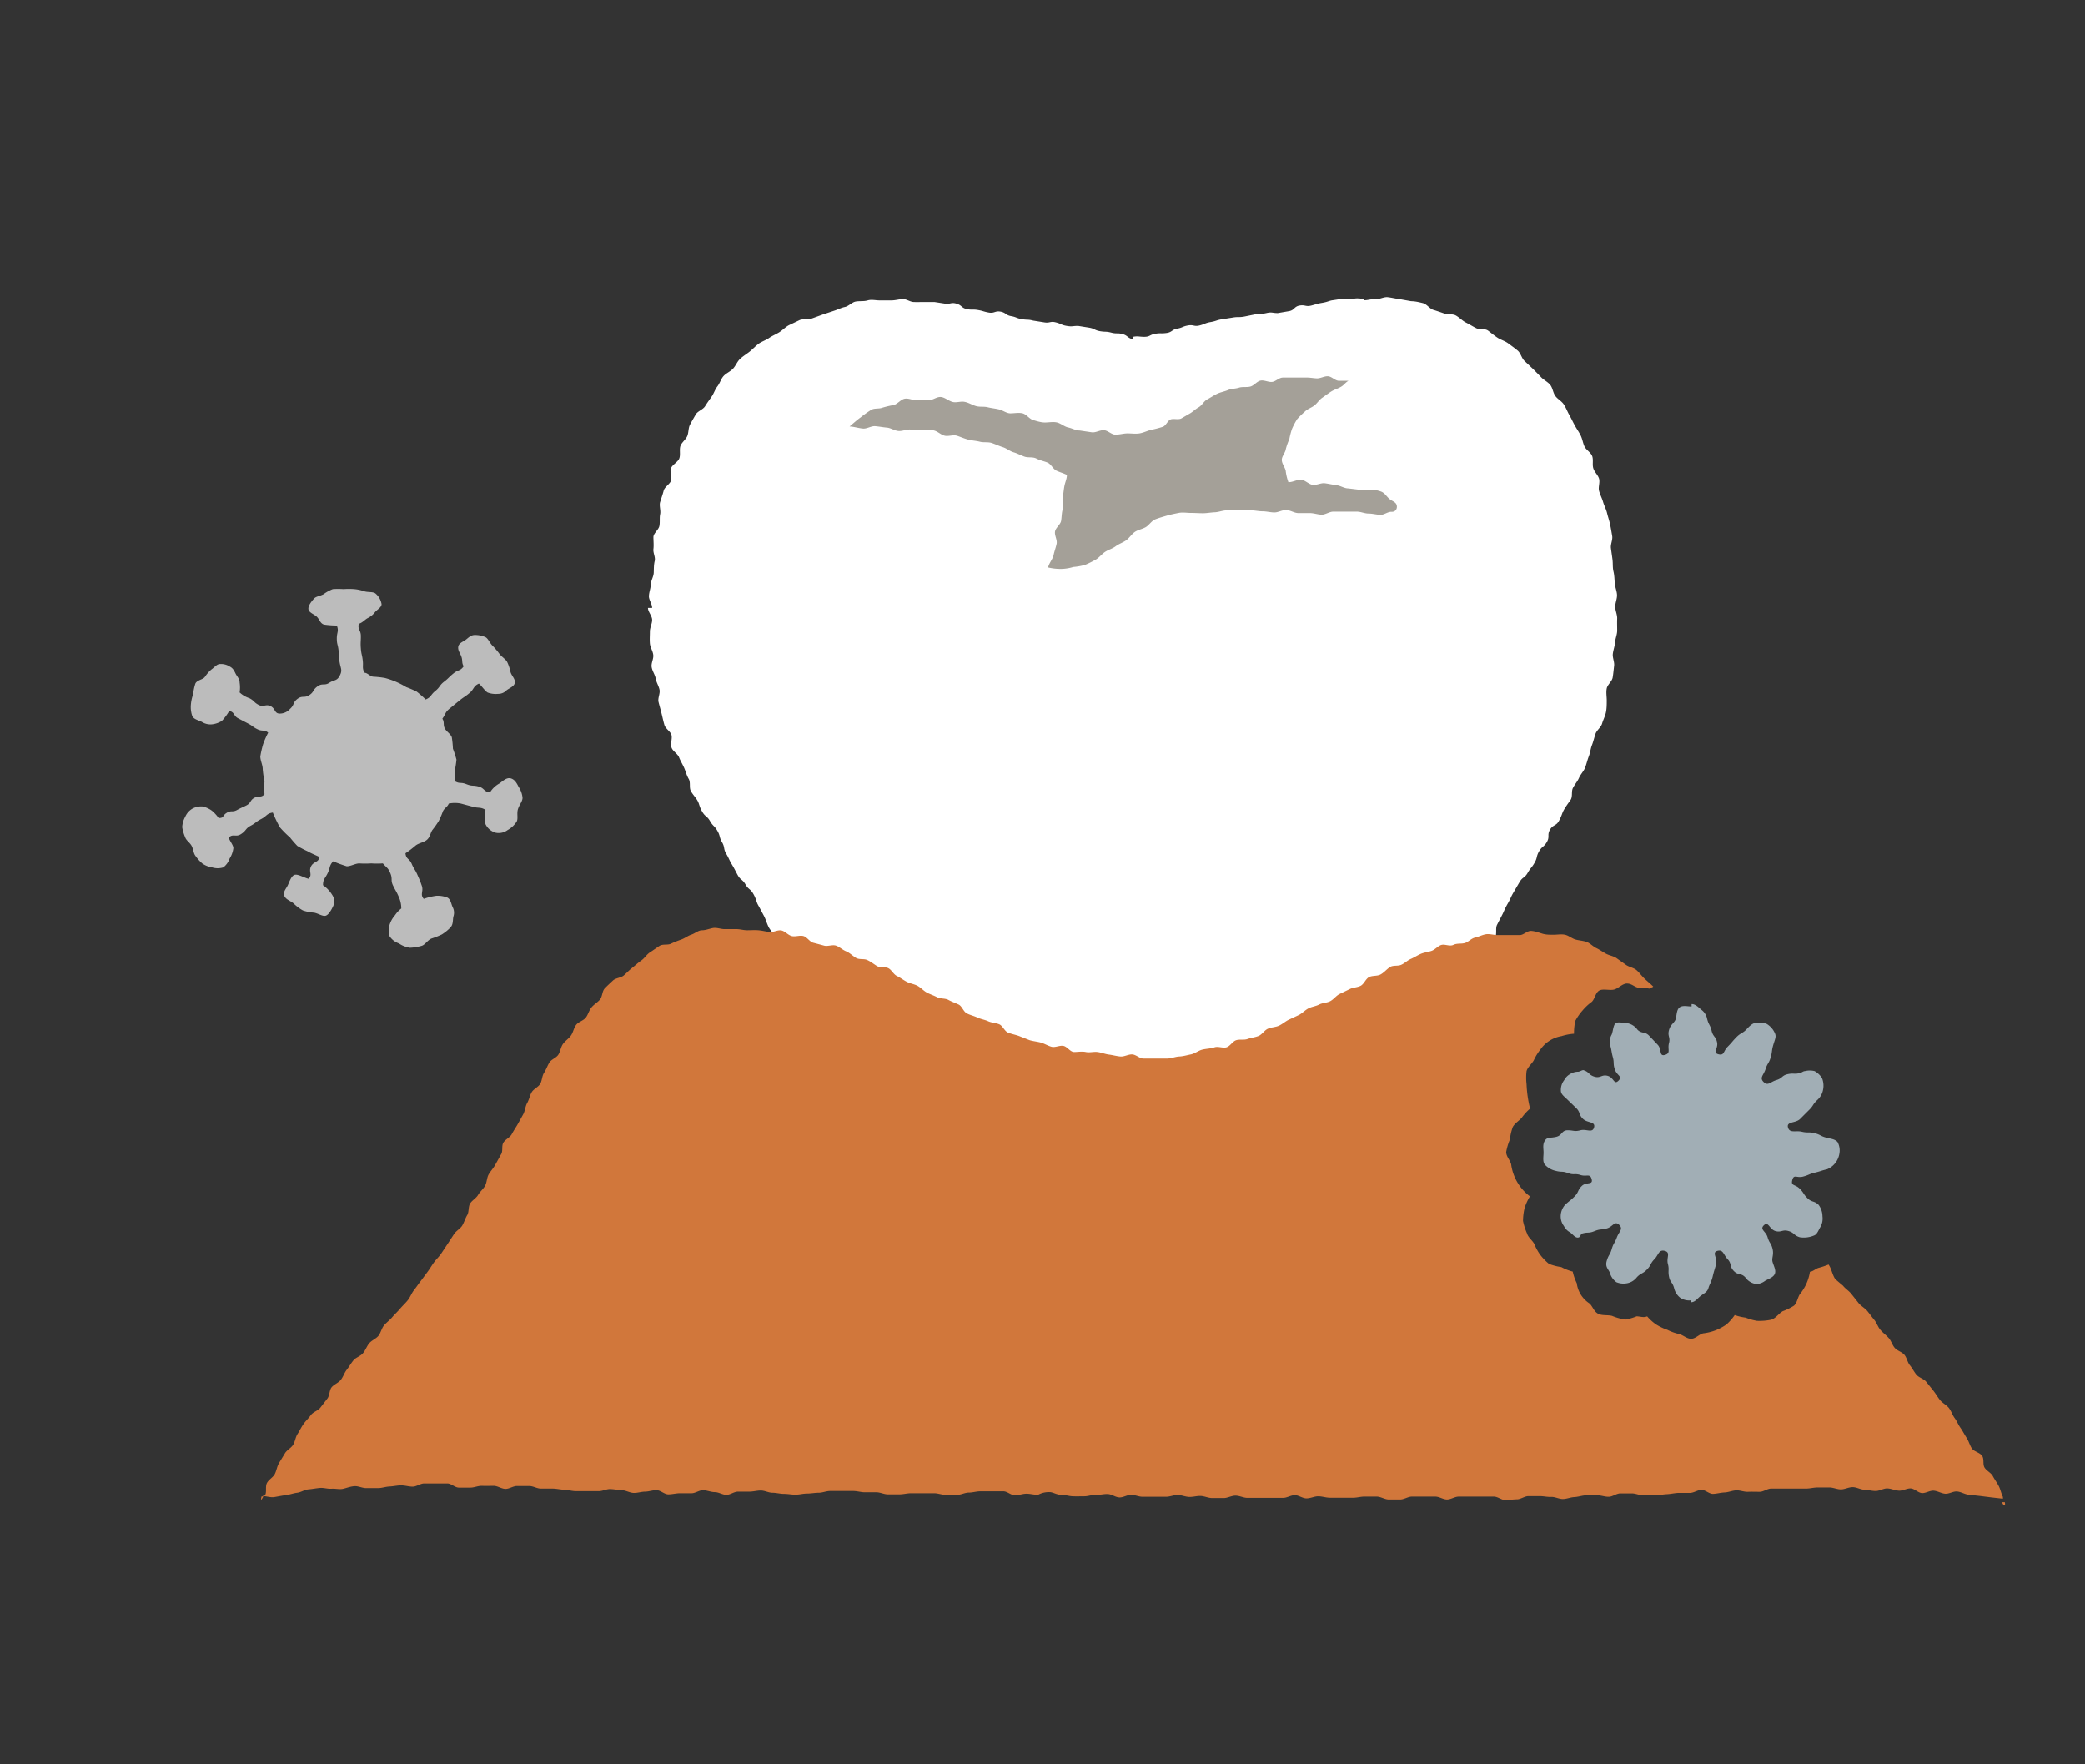
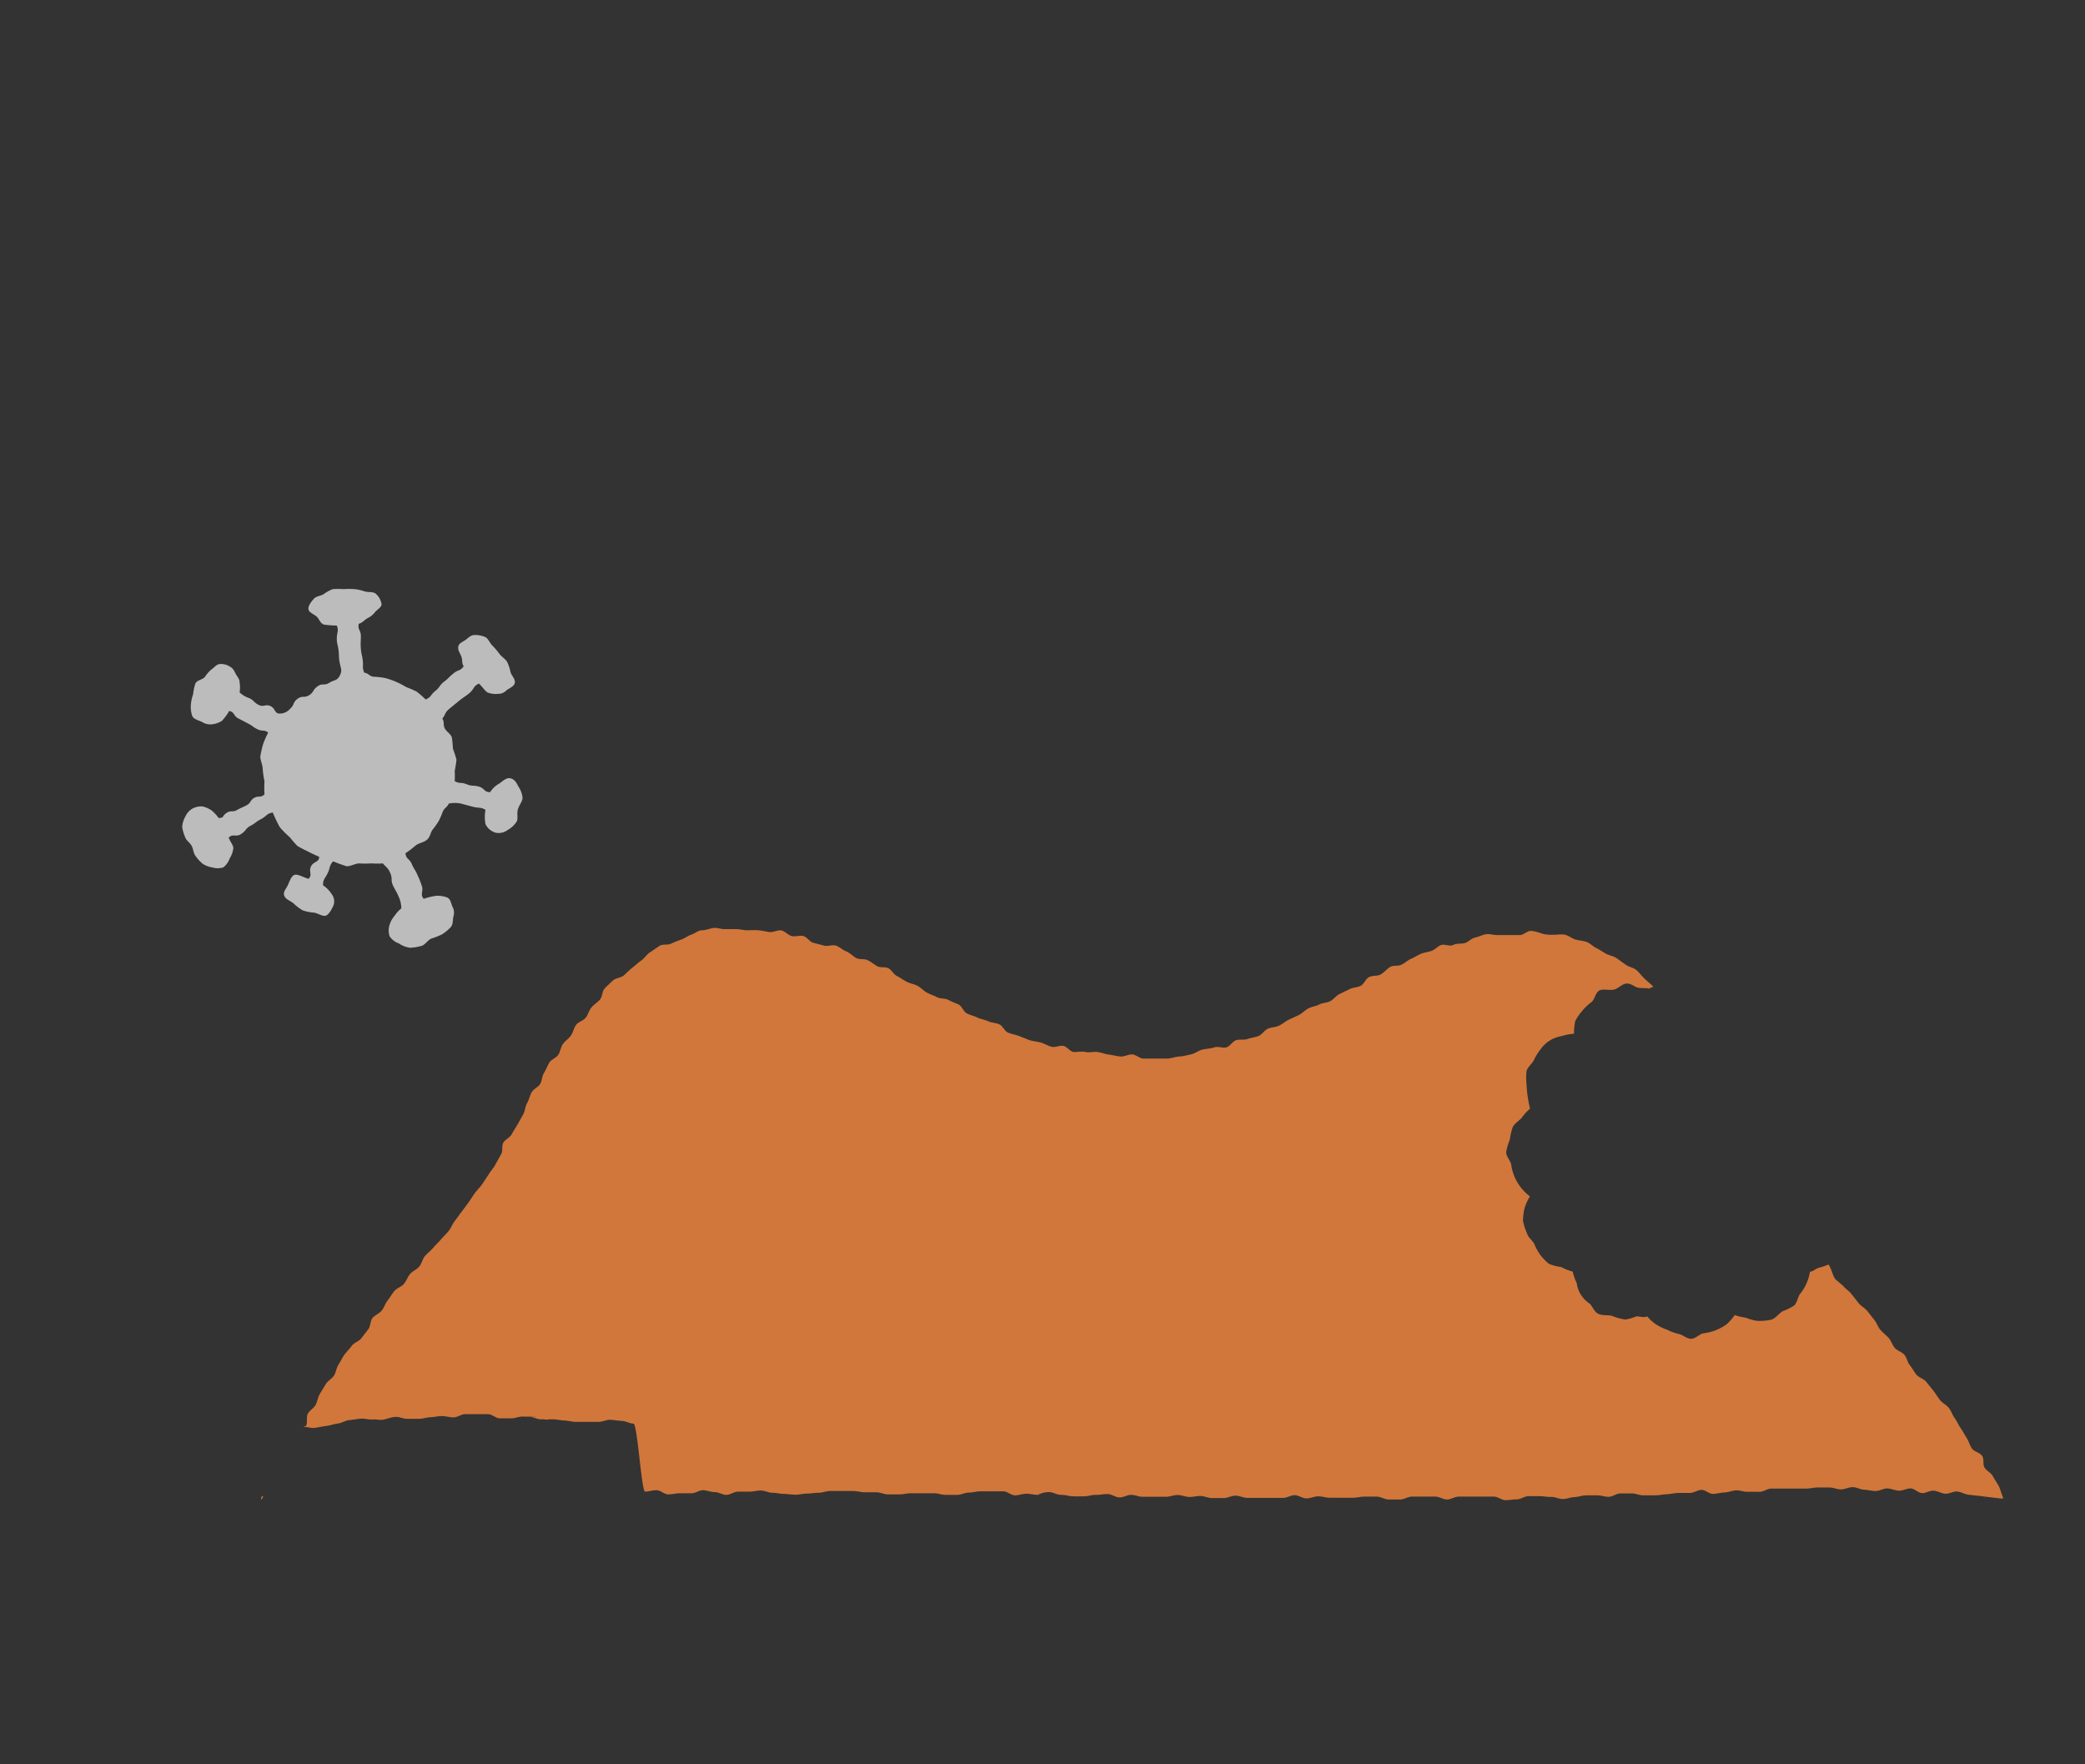
<svg xmlns="http://www.w3.org/2000/svg" viewBox="0 0 130 110">
  <rect x="0" y="0" width="130" height="110" fill="#333333" stroke="none" />
  <defs>
    <style>.cls-1{fill:none;}.cls-2{fill:#fff;}.cls-3{fill:#a4a098;}.cls-4{fill:#bcbcbc;}.cls-5{fill:#d1773b;}.cls-6{fill:#a1aeb5;}</style>
  </defs>
  <title>illust2</title>
  <g id="レイヤー_2" data-name="レイヤー 2">
    <g id="contents">
-       <rect class="cls-1" width="130" height="110" />
      <g id="_グループ_" data-name="&lt;グループ&gt;">
-         <path class="cls-2" d="M70.64,21c.34-.06.36,0,.71,0s.33-.13.68-.19.36,0,.71-.05.32-.21.66-.27.33-.14.68-.2.37.09.72,0,.33-.15.68-.21.34-.11.68-.17l.7-.11c.35-.06.36,0,.71-.06l.69-.14c.35-.06.35,0,.7-.08s.36,0,.71,0l.7-.12c.35-.06.31-.29.66-.35s.38.09.73,0,.34-.11.69-.17.42-.13.64-.16.43-.07.65-.09.44.06.66,0,.44,0,.65,0c0,0,0,.09,0,.09.25,0,.49-.09.73-.07s.5-.15.75-.12.49.09.73.12l.73.13c.24,0,.49.06.73.12s.42.35.65.42.46.15.69.23.51,0,.73.13.39.32.61.43.42.24.64.35.54,0,.75.16.39.31.59.44.46.2.66.35.4.29.59.45.24.47.42.64l.53.5c.17.17.34.34.51.52s.42.29.57.48.17.48.31.68.39.32.53.53.22.44.34.65.22.43.34.65.26.41.37.63.14.47.24.69.39.37.48.6,0,.52.07.76.29.42.36.65-.06.53,0,.76.18.45.25.69.19.45.25.7.14.47.19.71.09.48.13.72-.11.51-.08.75.07.48.1.73,0,.48.06.73.06.48.08.73.13.49.14.73-.11.49-.11.74h0c0,.25.13.49.12.74s0,.49,0,.74-.11.48-.13.73-.11.48-.14.72.11.51.08.75-.05.49-.09.73-.32.44-.37.68,0,.5,0,.74,0,.51-.05.75-.17.46-.24.7-.33.41-.41.64-.13.47-.22.7-.11.48-.2.71-.14.47-.23.7-.28.41-.38.64-.27.41-.38.63,0,.54-.15.75-.29.4-.41.61-.13.36-.31.69-.37.22-.56.55,0,.43-.19.76-.3.26-.49.59-.09.38-.28.71-.24.3-.43.63-.32.25-.51.58l-.38.65c-.19.33-.16.35-.35.68s-.22.45-.33.67-.23.44-.34.66,0,.54-.11.76-.19.45-.29.68-.27.42-.35.65-.13.48-.21.71-.26.43-.34.67-.23.45-.29.69-.12.48-.17.72,0,.51,0,.75-.14.48-.18.72,0,.5,0,.74-.16.48-.19.73.07.49,0,.73-.11.47-.14.71-.17.46-.2.7.12.5.08.74-.06.48-.1.71-.09.47-.13.71,0,.48-.08.72-.2.45-.25.69l-.15.71c-.05.23-.18.45-.24.68s-.06.48-.11.71-.13.46-.19.7,0,.51,0,.74-.32.41-.39.64-.17.45-.25.68.12.54,0,.77-.18.45-.25.68-.31.4-.39.63-.12.47-.2.69-.19.44-.27.67-.22.43-.31.65,0,.52-.09.74-.44.33-.53.56,0,.54-.06.76-.23.43-.33.64-.17.45-.27.67-.35.36-.46.58-.31.38-.43.59,0,.52-.16.73-.19.45-.3.66-.36.35-.48.56-.16.34-.34.66-.24.29-.42.62,0,.43-.2.75-.35.23-.54.56,0,.42-.21.75-.38.22-.56.54a3.11,3.11,0,0,1-.37.55c-.15.17-.2.46-.38.59a3.48,3.48,0,0,1-.64.29,3.41,3.41,0,0,1-.64.26,3.48,3.48,0,0,1-.69.1v-.12a3.21,3.21,0,0,1-.69-.22,3.24,3.24,0,0,1-.7-.13c-.22-.11-.35-.33-.54-.48a3,3,0,0,1-.48-.5c-.15-.19-.39-.3-.5-.52a3.41,3.41,0,0,1-.35-.66c-.05-.23.16-.5.16-.74s0-.34,0-.68,0-.34,0-.68-.05-.34-.05-.68-.12-.34-.12-.68,0-.34,0-.68-.13-.34-.13-.69.17-.34.17-.69.09-.34.09-.69-.07-.34-.07-.69.1-.49.09-.73-.3-.47-.31-.71.09-.49.07-.73-.05-.48-.08-.72,0-.49,0-.73-.07-.48-.11-.72-.16-.46-.21-.7-.08-.48-.13-.71,0-.49-.08-.72-.32-.41-.39-.64.08-.53,0-.76-.11-.47-.19-.7-.17-.45-.25-.68-.15-.28-.26-.58-.21-.26-.32-.56-.2-.27-.31-.57l-.22-.6a3.31,3.31,0,0,0-.26-.63c-.12-.2-.11-.52-.27-.68a3.7,3.7,0,0,0-.59-.42,3.61,3.61,0,0,0-.66-.26c-.21-.09-.4-.31-.63-.36a3.78,3.78,0,0,0-.72,0V69a4,4,0,0,0-2.49,1.05c-.16.17-.47.25-.6.45s0,.53-.06.76-.33.25-.44.57,0,.36-.11.69l-.22.65c-.11.33,0,.35-.16.67s-.29.41-.36.65-.14.47-.2.7-.08.48-.14.72-.21.45-.26.69-.06.48-.11.72,0,.49-.06.73,0,.49-.05.73-.23.46-.26.7,0,.49-.05.73,0,.49-.05.73,0,.49,0,.73,0,.49,0,.73-.05.36-.05.72.12.36.12.72-.24.36-.24.72.09.36.09.72.07.36.07.72-.12.36-.12.72,0,.36,0,.72,0,.36,0,.73-.06.36-.06.73.13.5.07.73a3.23,3.23,0,0,1-.29.67c-.11.22-.12.51-.26.7a3.5,3.5,0,0,1-.55.51,3.42,3.42,0,0,1-.66.34,3.31,3.31,0,0,1-.68.28,3.43,3.43,0,0,1-.73,0v.14a3.43,3.43,0,0,1-.69-.12c-.22,0-.39-.26-.59-.35a3.07,3.07,0,0,1-.57-.33,3.12,3.12,0,0,1-.52-.41,3.18,3.18,0,0,1-.42-.52c-.19-.32-.23-.3-.42-.62s-.17-.33-.35-.66-.13-.36-.32-.68-.29-.27-.47-.6,0-.43-.2-.75-.18-.33-.36-.66L56.46,86c-.12-.21-.36-.35-.48-.56s-.17-.45-.28-.67l-.33-.64c-.11-.21-.14-.47-.24-.68s-.33-.37-.43-.59-.16-.45-.26-.67-.28-.4-.37-.62-.22-.43-.31-.65,0-.51-.11-.73-.3-.4-.39-.62-.26-.42-.34-.64-.07-.49-.15-.71-.08-.48-.16-.71-.15-.46-.22-.69-.28-.42-.35-.65,0-.5-.08-.73-.08-.48-.15-.71-.25-.43-.31-.66-.06-.48-.12-.71-.12-.47-.17-.7,0-.48-.08-.72-.31-.43-.36-.66-.08-.48-.13-.71,0-.49,0-.73-.19-.46-.23-.69.15-.51.12-.75-.12-.47-.15-.71-.24-.46-.26-.69,0-.48-.07-.72.17-.5.15-.74-.09-.49-.12-.73-.16-.48-.2-.72-.15-.47-.2-.71.08-.52,0-.76-.3-.44-.36-.67-.15-.47-.22-.7,0-.53,0-.76-.32-.41-.41-.64-.12-.48-.21-.71,0-.52-.14-.75-.32-.39-.43-.62-.17-.47-.29-.69-.23-.44-.35-.65-.11-.37-.3-.7-.3-.26-.49-.59-.31-.26-.49-.59-.17-.34-.36-.66-.16-.34-.35-.66-.07-.39-.26-.72-.1-.38-.29-.71-.27-.28-.46-.61-.3-.26-.49-.59-.17-.47-.29-.68-.31-.4-.42-.61,0-.53-.13-.75-.18-.45-.28-.68-.23-.43-.32-.66-.39-.38-.47-.61.05-.54,0-.77-.37-.4-.44-.63-.12-.48-.18-.72-.13-.48-.19-.72.11-.53.06-.77-.2-.46-.24-.7-.21-.46-.25-.71.13-.51.1-.76-.19-.47-.21-.72,0-.49,0-.74.15-.5.14-.74-.26-.49-.26-.73h.26c0-.25-.21-.5-.2-.74s.11-.49.12-.73.17-.48.18-.72,0-.49.06-.73-.11-.51-.08-.75,0-.5,0-.74.32-.45.37-.69,0-.5.05-.74-.07-.53,0-.76.16-.47.22-.71.39-.4.46-.63-.1-.56,0-.78.42-.37.51-.59,0-.55.07-.77.32-.4.42-.61.07-.52.18-.73.24-.43.36-.64.45-.3.58-.51.27-.4.41-.6.21-.45.36-.64.22-.46.38-.64.42-.28.59-.46.26-.44.44-.61.4-.3.59-.45.36-.34.56-.49.45-.22.65-.36.43-.23.64-.36.38-.32.6-.44l.67-.32c.22-.1.53,0,.76-.1l.69-.25.69-.23c.23-.07.45-.19.69-.24s.44-.3.68-.34.5,0,.74-.07.49,0,.74,0,.49,0,.74,0,.49-.08.73-.08h0c.22,0,.43.17.65.18s.44,0,.65,0,.44,0,.65,0l.65.1c.34.06.37-.1.72,0s.31.27.65.34.36,0,.7.06.34.1.68.16.38-.12.72-.06.32.22.66.28.33.13.68.19.35,0,.7.09l.69.11c.35.06.37-.09.72,0s.33.16.68.22.36,0,.71,0l.69.11c.35.06.33.16.68.22s.35,0,.7.09.36,0,.7.09.31.26.66.32" />
-       </g>
-       <path class="cls-3" d="M62.31,25.53c-.24-.06-.49-.08-.73-.14s-.5,0-.75-.08-.46-.22-.71-.26-.51.08-.76,0-.47-.29-.72-.3-.5.21-.75.21-.49,0-.73,0-.52-.15-.76-.1-.43.32-.67.39a6.51,6.51,0,0,0-.72.17c-.23.09-.53,0-.75.17a7.11,7.11,0,0,0-.61.44c-.2.14-.49.4-.68.56.24,0,.62.12.86.13s.5-.17.74-.15.49.07.73.09.47.19.72.21.5-.11.75-.09.5,0,.74,0,.49,0,.73.06.45.29.69.33.51-.08.75,0,.46.18.7.24.49.07.72.13.5,0,.74.08.46.19.69.26.43.25.67.32.45.19.68.27.51,0,.74.12.47.16.69.25.35.41.57.51.42.15.64.26c0,.24-.1.43-.15.67s-.06.48-.11.72.07.51,0,.75-.06.48-.1.72-.34.43-.38.67.15.52.1.76-.14.47-.19.71-.3.53-.34.77a3.31,3.31,0,0,0,.85.09,2.74,2.74,0,0,0,.72-.12,3.75,3.75,0,0,0,.73-.13,6.09,6.09,0,0,0,.67-.33c.21-.12.37-.34.58-.48s.46-.2.66-.35.45-.23.65-.37.34-.38.54-.52.47-.18.68-.3.37-.4.6-.49.48-.16.72-.23.49-.12.74-.17.51,0,.76,0S74.76,32,75,32s.49-.05.74-.06.5-.12.75-.12H78c.25,0,.49.06.73.06s.49.07.73.07.49-.16.74-.15.49.18.73.19l.73,0c.25,0,.49.09.73.1s.49-.19.74-.19.49,0,.74,0,.49,0,.73,0,.49.12.73.12.49.07.73.08.46-.2.71-.19.37-.21.31-.42-.3-.24-.48-.41-.26-.33-.46-.42a1.68,1.68,0,0,0-.6-.12c-.25,0-.5,0-.74,0l-.74-.09c-.25,0-.48-.17-.73-.2s-.49-.09-.73-.12-.51.13-.75.1-.47-.29-.71-.32-.56.17-.81.15a3.12,3.12,0,0,1-.17-.73c-.06-.22-.24-.43-.24-.66s.22-.44.25-.67a3.73,3.73,0,0,1,.22-.62,4.25,4.25,0,0,1,.17-.65,4.33,4.33,0,0,1,.32-.6,5.59,5.59,0,0,1,.49-.48c.16-.16.4-.23.58-.37s.3-.35.49-.48.37-.27.56-.39.42-.18.62-.3.26-.26.46-.37c-.23,0-.37,0-.6,0s-.44-.26-.67-.28-.48.14-.71.13-.46-.06-.7-.05l-.7,0c-.23,0-.47,0-.71,0s-.44.24-.67.27-.5-.13-.73-.08-.4.31-.63.37-.49,0-.71.07-.48.06-.69.15-.46.13-.67.23-.41.24-.62.35-.33.38-.53.49-.34.26-.52.37l-.55.32c-.18.11-.49,0-.68.07s-.29.39-.49.46a6.88,6.88,0,0,1-.73.19c-.24.06-.48.18-.72.22s-.51,0-.75,0-.5.08-.75.08-.48-.27-.73-.28-.51.17-.76.13l-.74-.11c-.24,0-.48-.14-.72-.19s-.45-.25-.69-.31-.52,0-.76,0-.49-.08-.73-.15-.42-.36-.66-.42-.52,0-.76,0S62.54,25.59,62.31,25.53Z" />
+         </g>
      <path class="cls-4" d="M17.45,44.49c-.35,0-.26-.3-.57-.46s-.44.08-.75-.08-.27-.26-.58-.42a1.62,1.62,0,0,1-.61-.36,2,2,0,0,0,0-.62c0-.23-.16-.37-.25-.55s-.16-.34-.36-.44a1,1,0,0,0-.61-.16c-.2,0-.34.2-.54.34a2.17,2.17,0,0,0-.41.47c-.12.16-.49.19-.59.41a3.33,3.33,0,0,0-.14.67,2.55,2.55,0,0,0-.14.66,1.73,1.73,0,0,0,.09.7c.1.2.4.26.6.36a1,1,0,0,0,.62.15,1.46,1.46,0,0,0,.63-.22,3.47,3.47,0,0,0,.45-.61c.34.05.26.31.57.46l.61.32c.31.16.28.21.59.36s.42,0,.66.21a5.77,5.77,0,0,0-.31.7,6.21,6.21,0,0,0-.18.78c0,.26.15.53.15.79a5.9,5.9,0,0,0,.11.76,6.61,6.61,0,0,0,0,.81c-.22.24-.35.07-.63.22s-.2.32-.49.47-.3.13-.59.29-.36,0-.65.18S14,51,13.63,51a2.37,2.37,0,0,0-.41-.45,1.56,1.56,0,0,0-.59-.27,1.12,1.12,0,0,0-.64.14,1.08,1.08,0,0,0-.44.5,1.5,1.5,0,0,0-.19.65,2.74,2.74,0,0,0,.19.64c.06.19.29.32.4.53s.11.45.23.61a2.55,2.55,0,0,0,.44.49,1.45,1.45,0,0,0,.61.24,1.18,1.18,0,0,0,.69,0,1.17,1.17,0,0,0,.4-.56,1.53,1.53,0,0,0,.23-.64c0-.19-.22-.43-.29-.66.28-.27.43,0,.77-.22s.26-.34.6-.52.31-.24.66-.42.34-.35.72-.4a8,8,0,0,0,.44.92,6.19,6.19,0,0,0,.63.63,6.25,6.25,0,0,0,.46.53,6.08,6.08,0,0,0,.63.33c.2.12.52.25.73.35,0,.36-.35.27-.51.6s.11.51-.15.77c-.29-.07-.65-.3-.86-.25s-.33.42-.43.64-.33.44-.22.68.37.29.58.47a2.72,2.72,0,0,0,.57.43,2.65,2.65,0,0,0,.7.14c.27.05.54.25.73.19s.36-.38.46-.59a.72.72,0,0,0-.06-.71,2,2,0,0,0-.57-.6c0-.38.12-.4.29-.75s.08-.45.34-.74a8.67,8.67,0,0,0,.85.31c.25,0,.52-.17.77-.18a5.86,5.86,0,0,0,.76,0,5.38,5.38,0,0,0,.72,0c.25.29.32.26.47.62s0,.42.17.77.2.34.35.69a1.73,1.73,0,0,1,.16.73,1.78,1.78,0,0,0-.39.42,1.66,1.66,0,0,0-.34.6,1.16,1.16,0,0,0,0,.71,1.14,1.14,0,0,0,.58.45,1.63,1.63,0,0,0,.69.27,3,3,0,0,0,.73-.12c.21-.06.36-.34.6-.45a4.85,4.85,0,0,0,.66-.26,2.85,2.85,0,0,0,.55-.45c.17-.2.12-.47.17-.67a.75.75,0,0,0-.05-.59c-.1-.21-.11-.48-.33-.59a1.67,1.67,0,0,0-.69-.11,3.94,3.94,0,0,0-.78.19c-.25-.28,0-.46-.12-.81s-.13-.36-.28-.7-.2-.32-.35-.67-.35-.28-.39-.66a6.46,6.46,0,0,0,.64-.49c.21-.16.54-.19.73-.38s.19-.44.33-.61a5.85,5.85,0,0,0,.38-.54,5.88,5.88,0,0,0,.26-.61c.1-.2.28-.26.36-.47a1.86,1.86,0,0,1,.76,0l.75.2c.37.1.46,0,.78.19a2.44,2.44,0,0,0,0,.89,1,1,0,0,0,.65.54.93.93,0,0,0,.73-.17,1.6,1.6,0,0,0,.56-.52c.11-.19,0-.5.08-.77s.28-.48.29-.71a1.47,1.47,0,0,0-.25-.7c-.12-.24-.24-.45-.48-.52s-.45.12-.7.31a1.57,1.57,0,0,0-.59.55c-.39,0-.34-.25-.71-.35s-.39,0-.77-.15-.4,0-.73-.19a4.88,4.88,0,0,0,0-.63,6.46,6.46,0,0,0,.11-.71,6.39,6.39,0,0,0-.22-.68,6.29,6.29,0,0,0-.07-.71c-.07-.22-.35-.36-.45-.58s0-.38-.14-.58c.23-.32.15-.38.45-.63l.61-.5c.31-.25.33-.22.63-.47s.23-.43.59-.59c.18.15.38.47.55.56a1.45,1.45,0,0,0,.64.08.71.71,0,0,0,.53-.22c.17-.14.49-.24.52-.48s-.2-.42-.27-.66a2.66,2.66,0,0,0-.21-.63c-.1-.18-.32-.3-.47-.49a4.58,4.58,0,0,0-.43-.51c-.18-.17-.27-.44-.44-.54a1.61,1.61,0,0,0-.68-.14c-.24,0-.38.16-.55.29s-.45.21-.48.45.14.41.21.65,0,.35.13.56c-.23.32-.32.19-.63.44s-.28.28-.59.52-.24.33-.55.58-.24.38-.6.53a6.72,6.72,0,0,0-.56-.49,6,6,0,0,0-.65-.28A4.93,4.93,0,0,0,24,42.27a5.93,5.93,0,0,0-.7-.08c-.23,0-.36-.24-.59-.25-.14-.36-.05-.36-.09-.74s-.09-.38-.12-.76,0-.39,0-.78-.21-.39-.13-.77c.23-.06.38-.26.55-.35a1.28,1.28,0,0,0,.45-.36c.14-.18.43-.31.42-.52a1.1,1.1,0,0,0-.37-.65c-.15-.13-.44-.07-.69-.14a2.67,2.67,0,0,0-.64-.14,4.56,4.56,0,0,0-.67,0,5,5,0,0,0-.67,0,2.5,2.5,0,0,0-.58.32c-.23.12-.47.13-.6.28s-.36.42-.34.64.33.31.51.47.22.43.46.5A5.56,5.56,0,0,0,21,39c.14.35,0,.42,0,.8s.07.38.11.76,0,.38.07.76.18.47,0,.81-.34.24-.65.44-.42,0-.73.22-.21.35-.52.55-.42,0-.73.23-.18.37-.46.62A.86.86,0,0,1,17.45,44.49Z" />
      <path class="cls-5" d="M16.42,93.3h-.11C16.23,93.56,16.29,93.56,16.42,93.3Z" />
-       <path class="cls-5" d="M125,93.66l-.17,0C124.93,93.94,125.06,93.92,125,93.66Z" />
-       <path class="cls-5" d="M114.44,79.76c-.19-.25-.24-.66-.43-.92a4.85,4.85,0,0,1-.63.21c-.19.06-.33.22-.53.24a2.9,2.9,0,0,1-.63,1.4c-.14.22-.17.53-.36.71a3.52,3.52,0,0,1-.71.35c-.25.15-.44.45-.72.53a3.52,3.52,0,0,1-.89.07,3.43,3.43,0,0,1-.7-.2,3.23,3.23,0,0,1-.68-.16,3.25,3.25,0,0,1-.52.59,3.34,3.34,0,0,1-.7.37,3.2,3.2,0,0,1-.75.18c-.25.06-.48.34-.75.34s-.5-.24-.76-.3a3.09,3.09,0,0,1-.72-.26,3.35,3.35,0,0,1-.71-.34,2.93,2.93,0,0,1-.55-.5c-.22.1-.43,0-.66,0a3.35,3.35,0,0,1-.69.2,3.34,3.34,0,0,1-.84-.23c-.28-.07-.63,0-.88-.14s-.33-.45-.52-.63A1.78,1.78,0,0,1,98.31,80a3.13,3.13,0,0,1-.25-.72,3.13,3.13,0,0,1-.71-.28,3.51,3.51,0,0,1-.77-.2,3.44,3.44,0,0,1-.55-.57,3.26,3.26,0,0,1-.37-.68c-.13-.23-.38-.4-.45-.65a3.63,3.63,0,0,1-.25-.78,3.57,3.57,0,0,1,.1-.81,3.38,3.38,0,0,1,.33-.72,3,3,0,0,1-1.17-2c-.06-.25-.31-.49-.31-.76a3.46,3.46,0,0,1,.23-.78,3.47,3.47,0,0,1,.18-.78c.12-.23.38-.38.56-.58a3.15,3.15,0,0,1,.52-.57,7.54,7.54,0,0,1-.22-1.53,3.46,3.46,0,0,1,0-.81c.07-.25.32-.44.45-.67a3.31,3.31,0,0,1,.41-.67,2,2,0,0,1,1.32-.84,3.36,3.36,0,0,1,.78-.15,3.52,3.52,0,0,1,.08-.8,3.48,3.48,0,0,1,.46-.66,3.23,3.23,0,0,1,.57-.53c.19-.18.23-.57.46-.7s.63,0,.91-.06.53-.38.82-.38.46.21.7.26.48,0,.7.06c.06-.08.18-.06.24-.13-.17-.17-.38-.34-.55-.5s-.32-.38-.5-.53-.47-.19-.66-.33l-.59-.42c-.2-.13-.45-.16-.65-.27s-.39-.25-.6-.35-.38-.3-.6-.38-.47-.09-.69-.15-.43-.25-.66-.3-.48,0-.72,0-.47,0-.7-.07-.46-.16-.7-.17-.47.26-.7.26-.47,0-.7,0-.47,0-.7,0-.49-.09-.72-.05-.45.16-.68.21-.41.28-.64.34-.47,0-.7.11-.51-.05-.73,0-.4.29-.62.37-.47.1-.68.19-.42.23-.63.32-.39.28-.61.37-.5,0-.71.15-.36.34-.57.45-.5.05-.71.16-.31.43-.52.54-.48.1-.69.21l-.64.31c-.21.11-.36.33-.57.44s-.48.1-.69.21-.46.13-.67.24-.38.3-.59.41l-.64.3c-.21.1-.39.27-.61.37s-.47.09-.69.19-.36.36-.58.45-.47.11-.69.19-.5,0-.72.08-.37.38-.6.44-.51-.08-.74,0-.5.08-.75.14-.47.25-.72.3-.48.12-.72.13S73,66,72.75,66s-.48,0-.73,0H71.3c-.24,0-.47-.25-.71-.26s-.49.15-.73.13-.48-.09-.72-.12-.47-.13-.71-.16-.49.05-.73,0-.49,0-.73,0-.42-.33-.66-.38-.52.12-.76.05-.44-.2-.66-.26-.47-.08-.7-.15l-.66-.26c-.22-.08-.46-.12-.68-.21s-.33-.43-.55-.52-.47-.09-.69-.19-.46-.13-.67-.23-.45-.15-.66-.26-.3-.45-.51-.55-.44-.18-.64-.29-.5-.06-.71-.17-.44-.18-.64-.29-.37-.31-.58-.42-.46-.14-.67-.25-.4-.26-.61-.36-.33-.39-.54-.49-.5,0-.72-.14-.39-.28-.6-.37-.49,0-.71-.14-.38-.31-.6-.4-.4-.27-.62-.35-.52.06-.74,0-.45-.12-.68-.18-.39-.36-.62-.42-.5.06-.73,0-.42-.31-.65-.35-.5.13-.73.1-.46-.09-.7-.11-.47,0-.7,0-.47-.08-.7-.07l-.7,0c-.24,0-.49-.11-.72-.07S44,58,43.77,58s-.44.2-.66.27-.41.23-.64.31-.43.16-.64.26-.51,0-.72.14-.39.27-.59.4-.33.36-.53.5-.37.3-.56.45-.35.32-.53.48-.51.16-.68.32-.36.33-.52.5-.14.52-.3.7-.38.3-.53.49-.2.44-.35.63-.45.25-.6.45-.18.46-.32.66-.36.33-.5.53-.16.47-.29.67-.44.29-.56.49-.2.44-.33.64-.12.49-.24.69-.41.31-.53.52-.16.46-.28.67-.13.48-.24.69l-.35.63c-.12.21-.26.41-.37.62s-.41.33-.53.54,0,.53-.15.74l-.35.63c-.11.21-.29.39-.41.6s-.11.49-.22.7-.32.37-.44.58-.38.34-.5.54-.06.52-.18.72-.19.45-.31.65-.38.33-.51.53-.26.4-.39.6l-.4.6c-.13.2-.31.36-.45.55s-.26.4-.4.59l-.43.58c-.15.19-.28.39-.43.58s-.23.43-.38.62-.33.35-.49.54-.34.35-.49.53-.36.33-.51.51-.2.47-.35.65-.42.28-.57.46-.23.43-.39.62-.44.26-.59.44-.27.4-.42.59-.22.44-.37.63-.42.28-.57.46-.12.52-.27.71l-.44.57c-.15.19-.45.26-.59.46s-.32.36-.46.56-.24.42-.37.62-.15.48-.28.68-.39.32-.51.53l-.37.61c-.12.21-.15.47-.26.68s-.38.34-.49.56,0,.54-.11.75c0,.05-.13,0-.15.06.24,0,.49.1.73.06s.47-.09.71-.12.47-.12.71-.15.46-.19.7-.21.48-.07.72-.09.49.07.73.05.49.06.73,0,.47-.15.71-.16.49.13.73.12h.72c.24,0,.48-.09.72-.1s.48-.07.72-.07.48.08.72.08.48-.2.72-.2h.72c.24,0,.48,0,.72,0s.48.26.72.26.48,0,.72,0,.48-.12.73-.11.48,0,.72,0,.48.18.72.19.49-.18.73-.18H33c.24,0,.48.16.72.16l.72,0c.24,0,.48.06.72.07s.48.08.72.09h.73l.72,0c.24,0,.49-.14.73-.13s.48.06.72.07.48.16.72.17S40,93,40.22,93s.49-.1.73-.09.48.26.72.26.49-.07.73-.07l.72,0c.24,0,.49-.2.73-.19s.48.12.72.12.48.17.72.17.48-.2.72-.2h.71c.24,0,.48-.07.72-.07s.48.14.72.14.48.07.72.07.48.05.72.05.48-.07.72-.07.48-.05.72-.05.48-.11.72-.11l.72,0,.72,0c.24,0,.48.08.72.08h.72c.24,0,.48.13.72.13l.72,0c.24,0,.48-.07.72-.07l.72,0h.72c.24,0,.48.1.72.1s.48,0,.72,0,.48-.14.72-.14.48-.08.72-.08.48,0,.72,0l.72,0c.24,0,.48.25.72.25s.48-.1.72-.1.47.07.72.07a1.4,1.4,0,0,1,.73-.17c.2,0,.44.17.72.17s.46.08.72.09.47,0,.72,0,.47-.1.73-.09.48-.06.73-.05.47.2.72.21.48-.16.73-.16.48.12.72.12l.73,0h.73c.24,0,.48-.11.72-.11s.48.11.72.12.48-.07.72-.06.48.13.72.13l.72,0c.24,0,.48-.15.73-.15s.48.13.73.14l.72,0c.24,0,.48,0,.73,0H80c.24,0,.49-.17.73-.17s.48.2.73.2.49-.13.73-.13.49.09.73.09l.73,0h.73c.24,0,.49-.08.73-.07l.73,0c.24,0,.49.17.73.18h.73c.24,0,.49-.18.73-.18l.73,0h.73c.25,0,.49.18.73.18s.49-.18.73-.18l.73,0h.73l.73,0c.25,0,.49.22.72.22s.49-.05.72-.05.48-.2.72-.2H96c.24,0,.48.06.72.05s.48.13.72.13.48-.11.72-.12.48-.1.72-.11h.72c.24,0,.48.1.72.09s.47-.21.71-.21.48,0,.72,0,.49.13.73.12l.72,0c.24,0,.48-.06.72-.07s.48-.07.72-.08h.72c.24,0,.48-.18.72-.19s.49.26.73.25.48-.08.72-.09.48-.12.72-.13.49.1.73.09.48,0,.73,0,.48-.2.72-.2.48,0,.73,0h.73l.72,0c.24,0,.48-.07.72-.07h.73c.24,0,.48.12.72.12s.48-.14.73-.14.48.15.72.16.48.08.72.08.49-.17.73-.16.48.13.72.14.49-.15.73-.14.47.28.71.29.49-.17.73-.15.47.17.71.19.5-.16.74-.14.47.17.71.2l.72.08.72.09.71.08s0-.06,0-.11c-.11-.22-.15-.47-.26-.68s-.26-.41-.37-.62-.4-.33-.52-.54,0-.54-.16-.74-.5-.25-.63-.45-.19-.45-.32-.65-.24-.42-.38-.62-.23-.43-.37-.62-.21-.44-.36-.63-.4-.3-.55-.49-.27-.4-.42-.59l-.45-.56c-.15-.18-.45-.25-.6-.43s-.26-.41-.41-.59-.19-.47-.34-.65-.44-.25-.6-.43-.22-.44-.38-.62-.36-.32-.52-.51-.23-.44-.38-.62-.29-.38-.44-.56-.39-.3-.54-.49l-.45-.57c-.15-.19-.37-.32-.52-.51Z" />
-       <path class="cls-6" d="M113.87,70.93c-.38-.1-.36-.19-.74-.28s-.41,0-.79-.09-.76.11-.86-.27.47-.25.75-.52l.56-.56c.28-.27.22-.34.5-.61a1.13,1.13,0,0,0,.37-.62,1.27,1.27,0,0,0-.06-.77,1.33,1.33,0,0,0-.46-.43,1.25,1.25,0,0,0-.6,0c-.1,0-.18.08-.28.11-.38.11-.41,0-.79.08s-.33.26-.71.37-.53.39-.8.12,0-.42.12-.8.21-.35.32-.73.05-.39.16-.77.2-.51.11-.73a1.28,1.28,0,0,0-.51-.59,1.21,1.21,0,0,0-.6-.08c-.29,0-.48.22-.69.44s-.35.2-.62.48-.25.3-.53.58-.2.57-.58.47,0-.36-.08-.74-.25-.34-.34-.72-.18-.36-.28-.74a.92.92,0,0,0-.34-.56c-.19-.15-.37-.37-.63-.37v.15c-.25,0-.56-.09-.75.06s-.17.47-.24.72-.32.32-.42.7.1.43,0,.81.13.62-.25.73-.18-.34-.45-.63l-.54-.57c-.27-.28-.46-.1-.73-.38a1,1,0,0,0-.71-.41c-.19,0-.45-.08-.62,0s-.18.49-.27.72a.91.91,0,0,0-.1.65c.11.38.07.39.17.76s0,.4.13.78.5.41.22.69-.28-.19-.66-.3-.45.16-.83.05-.32-.3-.7-.41c-.1,0-.22.1-.33.1a.93.93,0,0,0-.5.15.91.91,0,0,0-.36.37,1,1,0,0,0-.21.65c0,.24.21.37.39.55l.56.54c.28.27.15.41.43.68s.79.15.69.53-.47.08-.85.18-.42,0-.8,0-.33.32-.71.41-.56,0-.71.24-.08.49-.08.74-.07.56.08.75A1.28,1.28,0,0,0,97,73c.38.1.39,0,.77.14s.4,0,.78.12.59-.12.69.26-.33.15-.61.42-.18.38-.46.66-.3.25-.59.52a1.1,1.1,0,0,0-.27.67,1,1,0,0,0,.2.65.91.91,0,0,0,.36.38c.17.1.31.34.5.34s.17-.23.27-.25c.38-.11.4,0,.77-.15s.39-.07.77-.17.49-.5.77-.23,0,.41-.14.79-.21.35-.32.73-.2.35-.31.73.1.51.19.73a1.1,1.1,0,0,0,.41.6,1.12,1.12,0,0,0,.58.08,1,1,0,0,0,.7-.39c.27-.28.36-.2.63-.48s.19-.36.46-.64.27-.62.65-.52.09.42.19.8,0,.41.07.79.22.35.32.73a1.08,1.08,0,0,0,.38.6,1,1,0,0,0,.68.16v.12c.25,0,.4-.24.59-.39s.42-.24.49-.49.18-.36.27-.74.11-.38.21-.76-.29-.72.08-.82.37.23.64.52.1.44.38.73.45.11.72.4a1,1,0,0,0,.71.42,1,1,0,0,0,.52-.2c.22-.13.52-.22.61-.44s-.07-.49-.14-.74.09-.43,0-.81-.2-.35-.31-.73-.51-.48-.23-.75.34.25.71.36.44-.11.82,0,.33.28.71.39a1.63,1.63,0,0,0,.93-.13c.16-.09.24-.32.34-.49a1.06,1.06,0,0,0,.14-.69,1.2,1.2,0,0,0-.24-.71c-.28-.27-.41-.14-.69-.41s-.22-.34-.5-.61-.55-.15-.45-.53.28-.11.66-.21.37-.16.75-.25.37-.12.76-.21a1.27,1.27,0,0,0,.77-1,1.1,1.1,0,0,0-.12-.7C114.38,71,114.12,71,113.87,70.93Z" />
+       <path class="cls-5" d="M114.44,79.76c-.19-.25-.24-.66-.43-.92a4.85,4.85,0,0,1-.63.21c-.19.06-.33.22-.53.24a2.9,2.9,0,0,1-.63,1.4c-.14.22-.17.53-.36.71a3.52,3.52,0,0,1-.71.35c-.25.15-.44.45-.72.53a3.52,3.52,0,0,1-.89.07,3.43,3.43,0,0,1-.7-.2,3.23,3.23,0,0,1-.68-.16,3.25,3.25,0,0,1-.52.59,3.34,3.34,0,0,1-.7.37,3.2,3.2,0,0,1-.75.18c-.25.06-.48.34-.75.34s-.5-.24-.76-.3a3.09,3.09,0,0,1-.72-.26,3.35,3.35,0,0,1-.71-.34,2.93,2.93,0,0,1-.55-.5c-.22.1-.43,0-.66,0a3.35,3.35,0,0,1-.69.2,3.34,3.34,0,0,1-.84-.23c-.28-.07-.63,0-.88-.14s-.33-.45-.52-.63A1.78,1.78,0,0,1,98.31,80a3.13,3.13,0,0,1-.25-.72,3.13,3.13,0,0,1-.71-.28,3.51,3.51,0,0,1-.77-.2,3.44,3.44,0,0,1-.55-.57,3.26,3.26,0,0,1-.37-.68c-.13-.23-.38-.4-.45-.65a3.63,3.63,0,0,1-.25-.78,3.57,3.57,0,0,1,.1-.81,3.38,3.38,0,0,1,.33-.72,3,3,0,0,1-1.17-2c-.06-.25-.31-.49-.31-.76a3.46,3.46,0,0,1,.23-.78,3.47,3.47,0,0,1,.18-.78c.12-.23.38-.38.56-.58a3.15,3.15,0,0,1,.52-.57,7.54,7.54,0,0,1-.22-1.53,3.46,3.46,0,0,1,0-.81c.07-.25.32-.44.45-.67a3.31,3.31,0,0,1,.41-.67,2,2,0,0,1,1.32-.84,3.36,3.36,0,0,1,.78-.15,3.52,3.52,0,0,1,.08-.8,3.48,3.48,0,0,1,.46-.66,3.23,3.23,0,0,1,.57-.53c.19-.18.23-.57.46-.7s.63,0,.91-.06.53-.38.82-.38.46.21.7.26.48,0,.7.06c.06-.08.18-.06.24-.13-.17-.17-.38-.34-.55-.5s-.32-.38-.5-.53-.47-.19-.66-.33l-.59-.42c-.2-.13-.45-.16-.65-.27s-.39-.25-.6-.35-.38-.3-.6-.38-.47-.09-.69-.15-.43-.25-.66-.3-.48,0-.72,0-.47,0-.7-.07-.46-.16-.7-.17-.47.26-.7.26-.47,0-.7,0-.47,0-.7,0-.49-.09-.72-.05-.45.16-.68.21-.41.28-.64.34-.47,0-.7.11-.51-.05-.73,0-.4.29-.62.37-.47.1-.68.19-.42.23-.63.32-.39.28-.61.37-.5,0-.71.15-.36.34-.57.45-.5.05-.71.16-.31.43-.52.54-.48.1-.69.21l-.64.31c-.21.11-.36.33-.57.44s-.48.1-.69.21-.46.13-.67.24-.38.3-.59.41l-.64.3c-.21.1-.39.27-.61.37s-.47.09-.69.19-.36.36-.58.45-.47.11-.69.19-.5,0-.72.08-.37.38-.6.44-.51-.08-.74,0-.5.08-.75.14-.47.25-.72.3-.48.12-.72.13S73,66,72.75,66s-.48,0-.73,0H71.3c-.24,0-.47-.25-.71-.26s-.49.15-.73.13-.48-.09-.72-.12-.47-.13-.71-.16-.49.05-.73,0-.49,0-.73,0-.42-.33-.66-.38-.52.12-.76.05-.44-.2-.66-.26-.47-.08-.7-.15l-.66-.26c-.22-.08-.46-.12-.68-.21s-.33-.43-.55-.52-.47-.09-.69-.19-.46-.13-.67-.23-.45-.15-.66-.26-.3-.45-.51-.55-.44-.18-.64-.29-.5-.06-.71-.17-.44-.18-.64-.29-.37-.31-.58-.42-.46-.14-.67-.25-.4-.26-.61-.36-.33-.39-.54-.49-.5,0-.72-.14-.39-.28-.6-.37-.49,0-.71-.14-.38-.31-.6-.4-.4-.27-.62-.35-.52.06-.74,0-.45-.12-.68-.18-.39-.36-.62-.42-.5.06-.73,0-.42-.31-.65-.35-.5.13-.73.1-.46-.09-.7-.11-.47,0-.7,0-.47-.08-.7-.07l-.7,0c-.24,0-.49-.11-.72-.07S44,58,43.77,58s-.44.2-.66.27-.41.23-.64.31-.43.16-.64.26-.51,0-.72.14-.39.27-.59.4-.33.36-.53.5-.37.3-.56.45-.35.32-.53.48-.51.16-.68.32-.36.33-.52.5-.14.52-.3.7-.38.3-.53.49-.2.44-.35.63-.45.25-.6.45-.18.46-.32.66-.36.33-.5.53-.16.47-.29.67-.44.29-.56.49-.2.44-.33.64-.12.49-.24.69-.41.31-.53.52-.16.46-.28.67-.13.48-.24.69l-.35.63c-.12.21-.26.41-.37.62s-.41.33-.53.54,0,.53-.15.74l-.35.63c-.11.21-.29.39-.41.6l-.4.6c-.13.2-.31.36-.45.55s-.26.4-.4.59l-.43.58c-.15.19-.28.39-.43.58s-.23.43-.38.62-.33.35-.49.54-.34.35-.49.53-.36.33-.51.51-.2.47-.35.65-.42.28-.57.46-.23.43-.39.62-.44.26-.59.44-.27.4-.42.59-.22.44-.37.63-.42.28-.57.46-.12.52-.27.71l-.44.57c-.15.19-.45.26-.59.46s-.32.36-.46.56-.24.42-.37.62-.15.48-.28.68-.39.32-.51.53l-.37.61c-.12.21-.15.47-.26.68s-.38.34-.49.56,0,.54-.11.75c0,.05-.13,0-.15.06.24,0,.49.1.73.06s.47-.09.71-.12.47-.12.71-.15.46-.19.7-.21.48-.07.72-.09.49.07.73.05.49.06.73,0,.47-.15.71-.16.49.13.73.12h.72c.24,0,.48-.09.72-.1s.48-.07.72-.07.48.08.72.08.48-.2.72-.2h.72c.24,0,.48,0,.72,0s.48.26.72.26.48,0,.72,0,.48-.12.73-.11.48,0,.72,0,.48.18.72.19.49-.18.73-.18H33c.24,0,.48.16.72.16l.72,0c.24,0,.48.06.72.07s.48.08.72.09h.73l.72,0c.24,0,.49-.14.73-.13s.48.06.72.07.48.16.72.17S40,93,40.22,93s.49-.1.73-.09.48.26.72.26.49-.07.73-.07l.72,0c.24,0,.49-.2.73-.19s.48.12.72.12.48.17.72.17.48-.2.72-.2h.71c.24,0,.48-.07.72-.07s.48.14.72.14.48.07.72.07.48.05.72.05.48-.07.72-.07.48-.05.72-.05.48-.11.72-.11l.72,0,.72,0c.24,0,.48.08.72.08h.72c.24,0,.48.13.72.13l.72,0c.24,0,.48-.07.72-.07l.72,0h.72c.24,0,.48.1.72.1s.48,0,.72,0,.48-.14.72-.14.48-.08.72-.08.48,0,.72,0l.72,0c.24,0,.48.25.72.25s.48-.1.72-.1.47.07.72.07a1.4,1.4,0,0,1,.73-.17c.2,0,.44.17.72.17s.46.08.72.09.47,0,.72,0,.47-.1.73-.09.48-.06.73-.05.47.2.72.21.48-.16.73-.16.48.12.72.12l.73,0h.73c.24,0,.48-.11.72-.11s.48.11.72.12.48-.07.72-.06.48.13.72.13l.72,0c.24,0,.48-.15.73-.15s.48.13.73.14l.72,0c.24,0,.48,0,.73,0H80c.24,0,.49-.17.73-.17s.48.2.73.2.49-.13.73-.13.49.09.73.09l.73,0h.73c.24,0,.49-.08.73-.07l.73,0c.24,0,.49.17.73.18h.73c.24,0,.49-.18.73-.18l.73,0h.73c.25,0,.49.18.73.18s.49-.18.73-.18l.73,0h.73l.73,0c.25,0,.49.22.72.22s.49-.05.72-.05.48-.2.72-.2H96c.24,0,.48.06.72.05s.48.13.72.13.48-.11.72-.12.48-.1.72-.11h.72c.24,0,.48.1.72.09s.47-.21.71-.21.48,0,.72,0,.49.13.73.12l.72,0c.24,0,.48-.06.72-.07s.48-.07.72-.08h.72c.24,0,.48-.18.72-.19s.49.26.73.25.48-.08.72-.09.48-.12.72-.13.49.1.73.09.48,0,.73,0,.48-.2.72-.2.48,0,.73,0h.73l.72,0c.24,0,.48-.07.72-.07h.73c.24,0,.48.12.72.12s.48-.14.73-.14.48.15.72.16.48.08.72.08.49-.17.73-.16.48.13.72.14.49-.15.73-.14.47.28.71.29.49-.17.73-.15.47.17.71.19.5-.16.74-.14.47.17.71.2l.72.08.72.09.71.08s0-.06,0-.11c-.11-.22-.15-.47-.26-.68s-.26-.41-.37-.62-.4-.33-.52-.54,0-.54-.16-.74-.5-.25-.63-.45-.19-.45-.32-.65-.24-.42-.38-.62-.23-.43-.37-.62-.21-.44-.36-.63-.4-.3-.55-.49-.27-.4-.42-.59l-.45-.56c-.15-.18-.45-.25-.6-.43s-.26-.41-.41-.59-.19-.47-.34-.65-.44-.25-.6-.43-.22-.44-.38-.62-.36-.32-.52-.51-.23-.44-.38-.62-.29-.38-.44-.56-.39-.3-.54-.49l-.45-.57c-.15-.19-.37-.32-.52-.51Z" />
    </g>
  </g>
</svg>